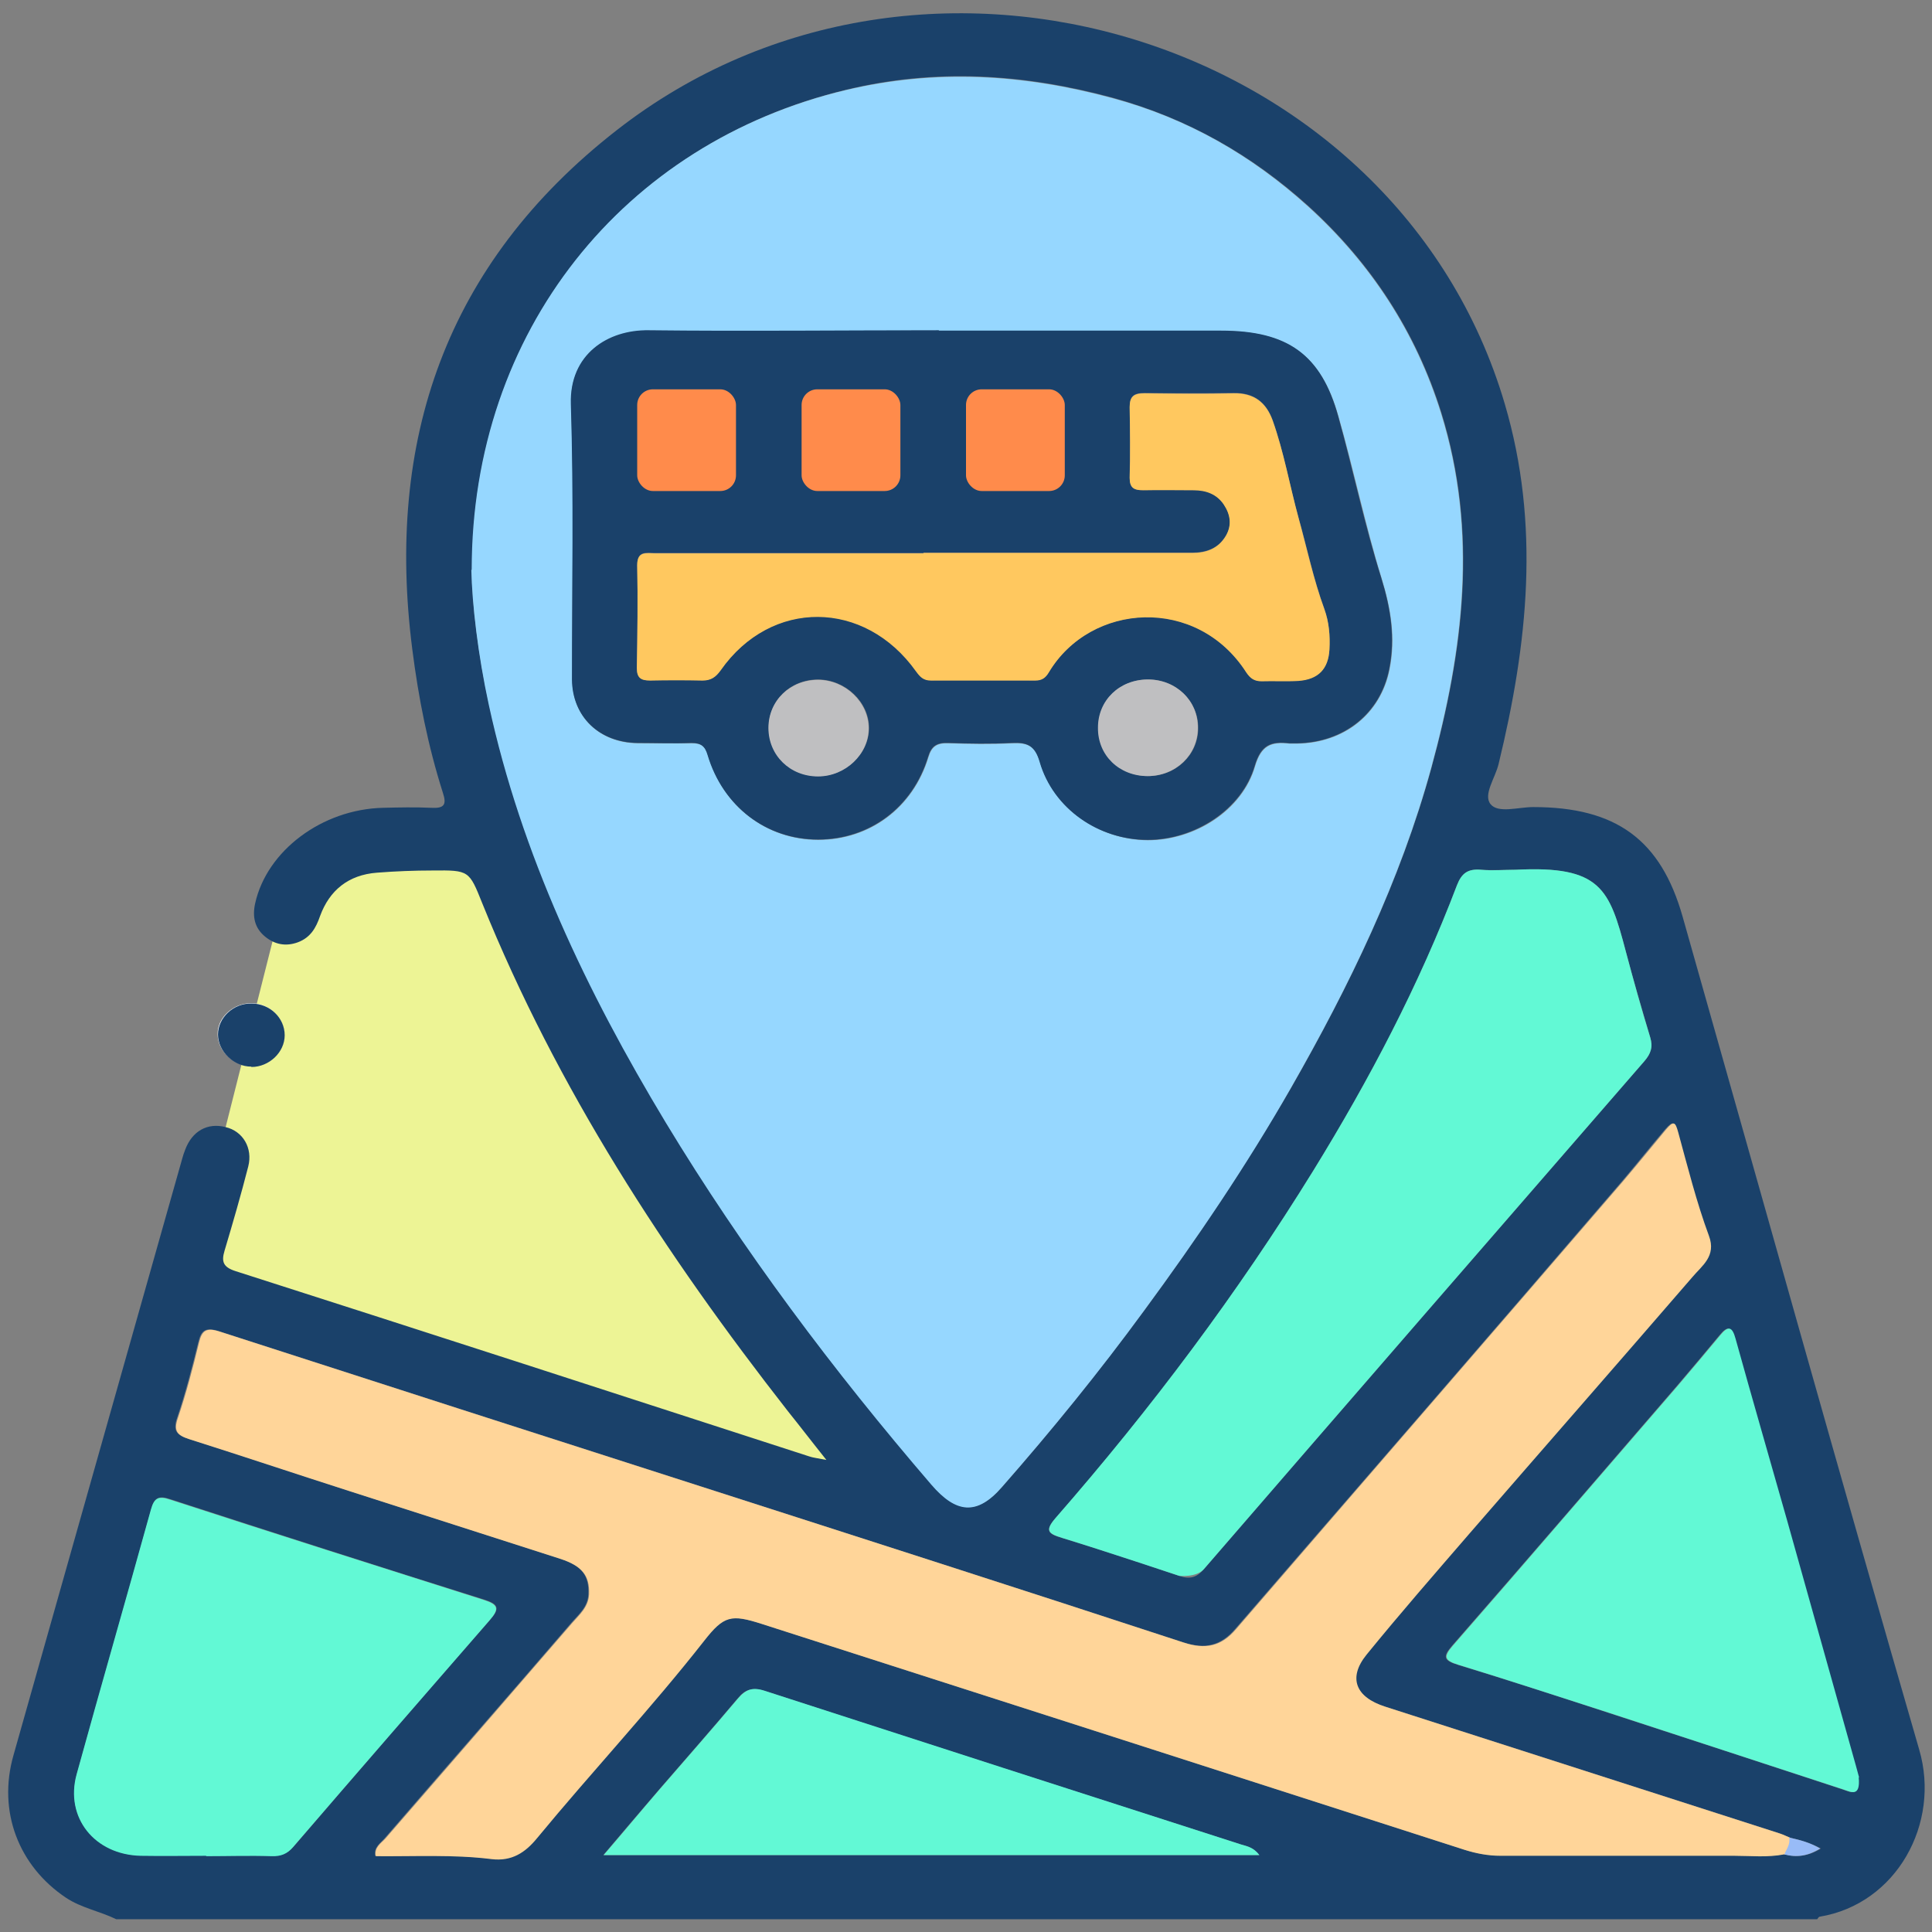
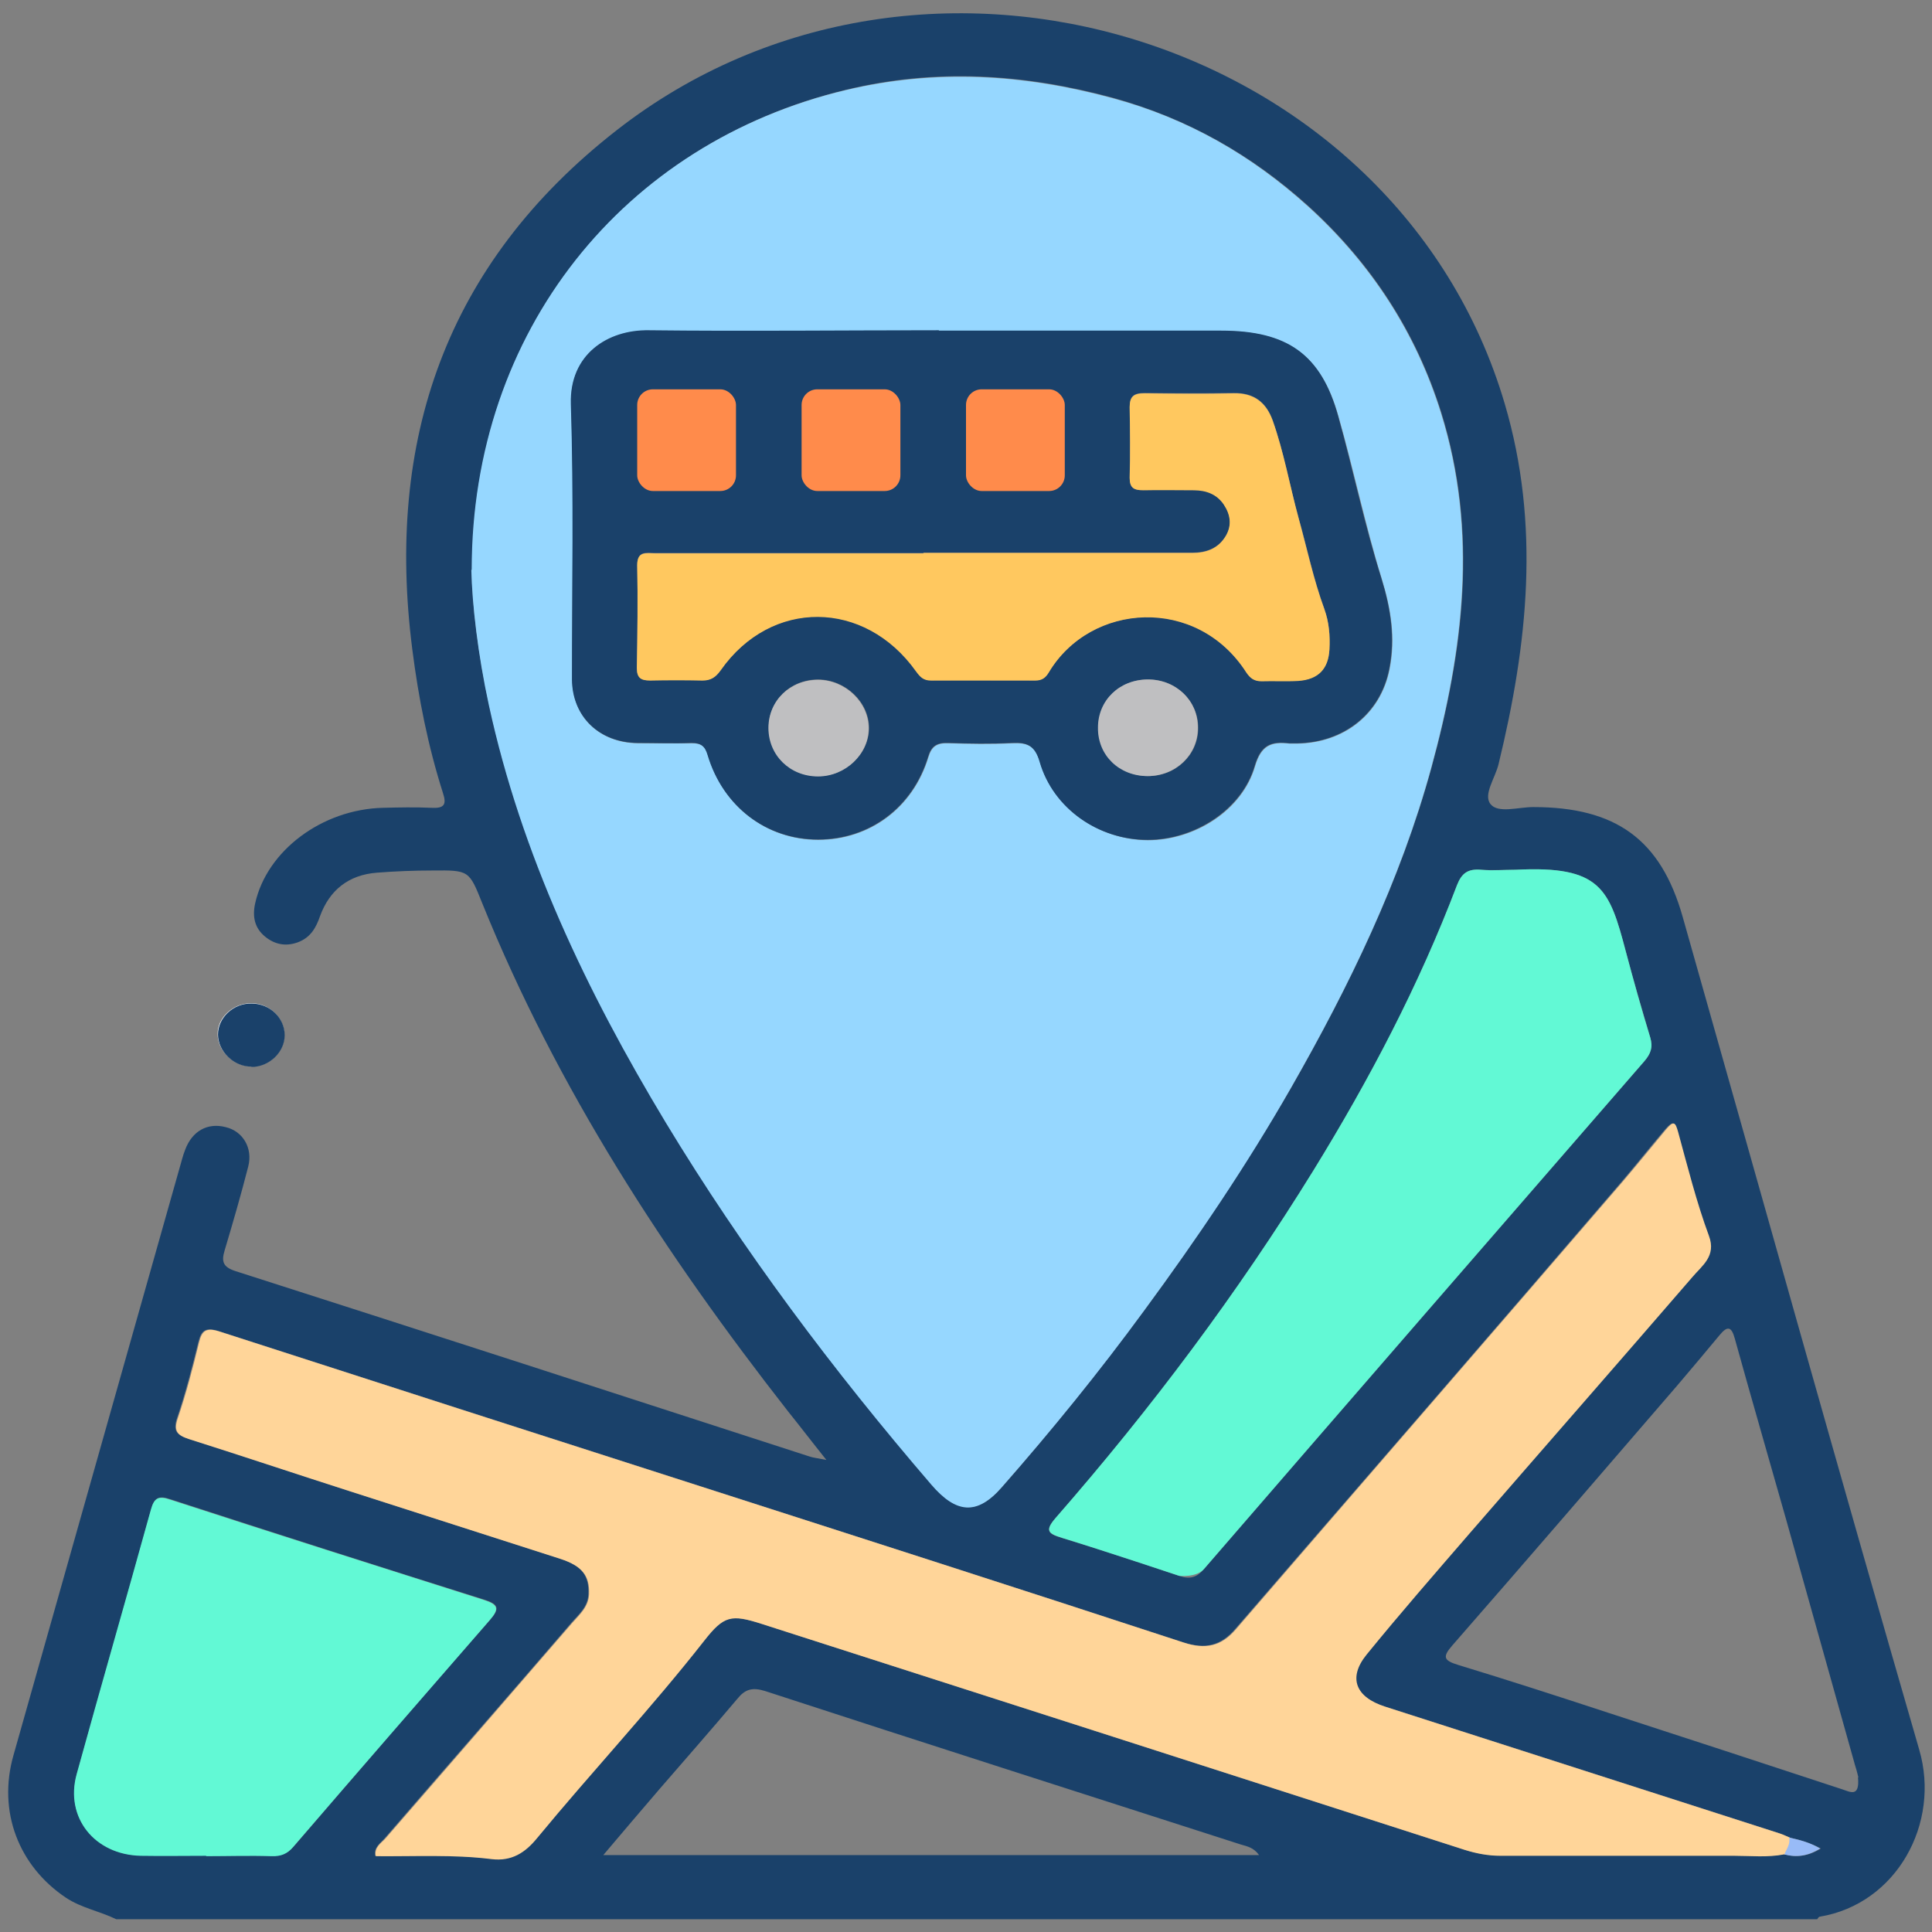
<svg xmlns="http://www.w3.org/2000/svg" id="Layer_1" viewBox="0 0 53 53">
  <rect x="0" y="0" width="53" height="53" fill="#808080" stroke="none" />
  <defs>
    <style>.cls-1{fill:#62f9d5;}.cls-2{fill:#bfbfc1;}.cls-3{fill:#96d7ff;}.cls-4{fill:#ffc85f;}.cls-5{fill:#1a416a;}.cls-6{fill:#ff8b4b;}.cls-7{fill:#edf495;}.cls-8{fill:#98bbf7;}.cls-9{fill:#fefefe;}.cls-10{fill:#ffd599;}</style>
  </defs>
-   <polygon class="cls-7" points="24.05 40.83 17.01 30.46 13.1 23.03 9.77 23.12 8.01 23.71 5.17 34.96 5.47 35.65 24.05 40.83" />
  <g>
    <path class="cls-9" d="M6.89,29.26c.49,0,.91-.39,.91-.87,0-.47-.41-.87-.91-.87-.5,0-.93,.4-.92,.85,0,.46,.43,.87,.91,.88Z" />
    <path class="cls-5" d="M3.19,52.65c-.45-.22-.96-.31-1.38-.59-1.3-.87-1.88-2.37-1.44-3.91,1.54-5.46,3.09-10.91,4.63-16.37,.02-.08,.05-.16,.08-.24,.19-.51,.61-.75,1.11-.62,.47,.11,.75,.57,.62,1.08-.2,.78-.42,1.54-.65,2.31-.09,.3-.04,.45,.3,.56,5.25,1.68,10.49,3.38,15.73,5.08,.11,.04,.23,.05,.48,.1-.4-.5-.72-.92-1.05-1.33-3.38-4.32-6.34-8.87-8.39-13.94-.36-.9-.36-.91-1.36-.9-.51,0-1.02,.02-1.53,.06-.78,.06-1.3,.48-1.56,1.19-.11,.32-.26,.59-.61,.72-.33,.12-.63,.06-.89-.15-.3-.24-.36-.56-.28-.92,.32-1.44,1.83-2.58,3.51-2.62,.44-.01,.88-.02,1.32,0,.35,.02,.43-.08,.32-.41-.41-1.29-.67-2.6-.84-3.94-.73-5.7,.89-10.56,5.61-14.24,8.42-6.57,21.4-2.54,24.36,7.51,.98,3.32,.63,6.59-.17,9.88-.09,.38-.43,.84-.22,1.1,.21,.26,.76,.08,1.17,.08,2.27,0,3.5,.89,4.1,3.01,2.16,7.62,4.29,15.25,6.49,22.85,.59,2.02-.62,4.23-2.73,4.58-.03,0-.05,.05-.07,.07H3.19Zm45.77-1.78c.33,.09,.65,.05,.99-.16-.29-.16-.57-.23-.85-.3-.1-.04-.19-.08-.29-.12-3.61-1.16-7.22-2.32-10.83-3.48-.81-.26-1.03-.79-.51-1.43,.91-1.13,1.87-2.23,2.83-3.33,2.03-2.35,4.08-4.68,6.11-7.03,.27-.31,.66-.57,.45-1.13-.34-.92-.58-1.88-.84-2.83-.08-.28-.12-.33-.34-.08-.4,.47-.78,.95-1.18,1.42-3.52,4.1-7.07,8.19-10.61,12.28-.4,.47-.83,.57-1.44,.37-4.42-1.45-8.84-2.86-13.27-4.29-4.39-1.41-8.78-2.82-13.17-4.24-.37-.12-.49-.03-.57,.3-.17,.69-.35,1.39-.58,2.07-.12,.35-.03,.47,.31,.58,1.47,.46,2.94,.95,4.41,1.43,1.92,.62,3.84,1.23,5.76,1.85,.63,.2,.82,.47,.8,.98-.01,.35-.26,.55-.46,.78-1.7,1.98-3.42,3.94-5.13,5.92-.11,.13-.3,.24-.26,.48,1.06,.02,2.12-.05,3.17,.08,.57,.07,.93-.18,1.25-.57,1.5-1.83,3.12-3.56,4.59-5.42,.54-.69,.75-.72,1.58-.46,6.43,2.07,12.86,4.13,19.29,6.2,.32,.1,.64,.16,.98,.16,2.14,0,4.28,0,6.41,0,.46,0,.92,.05,1.37-.04ZM12.94,15.63c.01,.92,.17,2.32,.48,3.7,.89,4.1,2.68,7.85,4.85,11.45,2.12,3.52,4.59,6.8,7.29,9.94,.68,.79,1.25,.85,1.93,.07,1.37-1.56,2.67-3.17,3.9-4.84,1.45-1.97,2.81-4,4.03-6.11,1.6-2.8,3-5.68,3.85-8.78,.88-3.21,1.29-6.46,.27-9.74-.69-2.21-1.92-4.1-3.65-5.67-1.54-1.39-3.3-2.4-5.37-2.97-2.44-.66-4.85-.81-7.3-.22-6.1,1.46-10.26,6.61-10.27,13.16Zm28.64,8.23c-.32,0-.64,.02-.95,0-.36-.03-.53,.09-.66,.42-1.04,2.74-2.4,5.33-3.94,7.83-2.08,3.37-4.45,6.53-7.07,9.53-.31,.35-.21,.44,.18,.55,1.08,.33,2.14,.68,3.21,1.04,.29,.1,.48,.05,.68-.19,4.02-4.65,8.05-9.29,12.08-13.93,.18-.21,.23-.39,.16-.65-.23-.78-.46-1.57-.67-2.36-.45-1.71-.68-2.36-3.02-2.24ZM5.66,50.91s0,0,0,0c.6,0,1.2-.01,1.8,0,.25,0,.43-.07,.59-.25,1.79-2.08,3.58-4.15,5.39-6.22,.27-.31,.25-.43-.16-.56-2.87-.9-5.74-1.82-8.6-2.75-.32-.11-.45-.05-.53,.27-.67,2.43-1.37,4.85-2.04,7.27-.33,1.18,.49,2.2,1.76,2.23,.6,.01,1.2,0,1.8,0Zm45.32-2.15s-.04-.18-.09-.33c-.63-2.25-1.26-4.5-1.89-6.74-.47-1.66-.95-3.31-1.41-4.97-.09-.33-.2-.36-.42-.09-.38,.46-.77,.92-1.16,1.38-2.05,2.38-4.1,4.76-6.17,7.13-.27,.31-.24,.41,.15,.53,1.38,.42,2.74,.86,4.11,1.31,2.15,.7,4.3,1.4,6.45,2.11,.21,.07,.47,.22,.42-.33Zm-16.44,2.13c-.15-.21-.33-.24-.5-.29-4.35-1.4-8.7-2.79-13.05-4.21-.35-.11-.55-.05-.76,.21-.7,.83-1.42,1.65-2.13,2.47-.5,.58-.99,1.16-1.55,1.82h17.98Z" />
    <path class="cls-5" d="M6.89,29.26c-.48,0-.91-.42-.91-.88,0-.46,.42-.86,.92-.85,.5,0,.91,.39,.91,.87,0,.47-.43,.87-.91,.87Z" />
    <path class="cls-3" d="M12.94,15.63c0-6.55,4.17-11.71,10.27-13.16,2.45-.58,4.86-.44,7.3,.22,2.08,.56,3.83,1.58,5.37,2.97,1.73,1.57,2.96,3.46,3.65,5.67,1.02,3.27,.61,6.52-.27,9.74-.85,3.1-2.25,5.98-3.85,8.78-1.21,2.12-2.58,4.14-4.03,6.11-1.22,1.67-2.53,3.28-3.9,4.84-.68,.78-1.25,.72-1.93-.07-2.69-3.13-5.16-6.42-7.29-9.94-2.17-3.6-3.96-7.35-4.85-11.45-.3-1.38-.46-2.78-.48-3.7Zm12.82-6.56c-2.65,0-5.3,.02-7.95,0-1.13-.01-2.19,.66-2.14,2.02,.08,2.52,.02,5.04,.03,7.56,0,1.02,.75,1.73,1.8,1.74,.49,0,.99,.01,1.48,0,.26,0,.37,.08,.44,.33,.42,1.42,1.62,2.32,3.03,2.32,1.41,0,2.6-.88,3.02-2.27,.09-.3,.24-.39,.55-.38,.58,.02,1.17,.03,1.75,0,.42-.02,.63,.07,.76,.52,.37,1.27,1.61,2.13,2.96,2.14,1.29,0,2.59-.82,2.94-2.03,.17-.57,.44-.68,.95-.62,.07,0,.14,0,.21,0,1.29-.02,2.29-.82,2.53-2.04,.17-.85,.04-1.66-.22-2.5-.45-1.46-.76-2.96-1.18-4.43-.47-1.69-1.4-2.35-3.21-2.35-2.58,0-5.16,0-7.74,0Z" />
    <path class="cls-10" d="M48.95,50.87c-.46,.09-.92,.04-1.37,.04-2.14,0-4.28,0-6.41,0-.34,0-.66-.06-.98-.16-6.43-2.07-12.86-4.14-19.29-6.2-.84-.27-1.04-.23-1.58,.46-1.46,1.86-3.08,3.59-4.59,5.42-.32,.39-.69,.64-1.25,.57-1.05-.13-2.11-.07-3.17-.08-.05-.24,.14-.35,.26-.48,1.71-1.97,3.42-3.94,5.13-5.92,.2-.23,.44-.43,.46-.78,.02-.51-.18-.78-.8-.98-1.92-.62-3.84-1.23-5.76-1.85-1.47-.47-2.93-.96-4.41-1.43-.34-.11-.43-.23-.31-.58,.23-.68,.41-1.37,.58-2.07,.08-.33,.2-.42,.57-.3,4.39,1.42,8.78,2.83,13.17,4.24,4.42,1.42,8.85,2.84,13.27,4.29,.61,.2,1.04,.1,1.44-.37,3.53-4.09,7.08-8.18,10.61-12.28,.4-.47,.79-.95,1.18-1.42,.22-.26,.26-.21,.34,.08,.26,.95,.5,1.91,.84,2.83,.21,.56-.19,.82-.45,1.13-2.03,2.35-4.08,4.69-6.11,7.03-.95,1.1-1.91,2.2-2.83,3.33-.52,.64-.3,1.17,.51,1.43,3.61,1.16,7.22,2.32,10.83,3.48,.1,.03,.19,.08,.29,.12,.03,.17-.07,.31-.13,.46Z" />
    <path class="cls-1" d="M41.58,23.86c2.34-.12,2.57,.53,3.02,2.24,.21,.79,.43,1.58,.67,2.36,.08,.26,.02,.44-.16,.65-4.03,4.64-8.06,9.28-12.08,13.93-.2,.24-.68,.19-.68,.19,0,0-2.13-.71-3.21-1.04-.39-.12-.48-.2-.18-.55,2.62-3,4.99-6.16,7.07-9.53,1.54-2.5,2.9-5.09,3.94-7.83,.13-.33,.3-.45,.66-.42,.32,.03,.64,0,.95,0Z" />
    <path class="cls-1" d="M5.66,50.91c-.6,0-1.2,.01-1.8,0-1.27-.03-2.08-1.05-1.76-2.23,.67-2.43,1.37-4.85,2.04-7.27,.09-.32,.21-.38,.53-.27,2.86,.93,5.73,1.84,8.6,2.75,.41,.13,.43,.25,.16,.56-1.8,2.07-3.6,4.14-5.39,6.22-.16,.19-.34,.26-.59,.25-.6-.02-1.2,0-1.8,0,0,0,0,0,0,0Z" />
-     <path class="cls-1" d="M50.99,48.76c.05,.55-.21,.4-.42,.33-2.15-.7-4.3-1.41-6.45-2.11-1.37-.44-2.74-.89-4.11-1.31-.39-.12-.42-.22-.15-.53,2.07-2.37,4.11-4.75,6.17-7.13,.39-.46,.78-.92,1.16-1.38,.22-.27,.33-.24,.42,.09,.46,1.66,.94,3.31,1.41,4.97,.63,2.25,1.26,4.49,1.89,6.74,.04,.15,.08,.29,.09,.33Z" />
-     <path class="cls-1" d="M34.55,50.89H16.56c.56-.65,1.05-1.24,1.55-1.82,.71-.82,1.43-1.64,2.13-2.47,.22-.26,.41-.33,.76-.21,4.35,1.41,8.7,2.81,13.05,4.21,.17,.05,.34,.08,.5,.29Z" />
    <path class="cls-8" d="M48.95,50.87c.06-.15,.17-.28,.13-.46,.28,.06,.56,.13,.85,.3-.34,.21-.65,.25-.99,.16Z" />
    <path class="cls-5" d="M25.76,9.07c2.58,0,5.16,0,7.74,0,1.82,0,2.74,.65,3.21,2.35,.41,1.47,.72,2.97,1.18,4.43,.26,.84,.39,1.65,.22,2.5-.24,1.22-1.24,2.02-2.53,2.04-.07,0-.14,0-.21,0-.5-.06-.78,.04-.95,.62-.35,1.2-1.65,2.03-2.94,2.03-1.35,0-2.59-.86-2.96-2.14-.13-.45-.34-.54-.76-.52-.58,.03-1.17,.02-1.75,0-.31-.01-.46,.08-.55,.38-.42,1.39-1.61,2.27-3.02,2.27-1.42,0-2.61-.91-3.03-2.32-.07-.24-.18-.33-.44-.33-.49,.02-.99,0-1.48,0-1.05-.01-1.79-.72-1.8-1.74,0-2.52,.05-5.04-.03-7.56-.04-1.36,1.01-2.04,2.14-2.02,2.65,.03,5.3,0,7.95,0Zm-.42,6.1c-2.46,0-4.91,0-7.37,0-.24,0-.49-.07-.49,.33,.02,.94,0,1.87-.01,2.81,0,.27,.09,.36,.37,.35,.48-.02,.95-.01,1.43,0,.24,0,.37-.08,.5-.28,1.38-1.97,3.96-1.95,5.36,.03,.11,.15,.2,.25,.41,.25,.95-.01,1.91,0,2.86,0,.18,0,.28-.07,.37-.22,1.15-1.92,4.07-2.11,5.42,0,.1,.16,.21,.25,.42,.24,.34-.01,.67,.01,1.01-.01,.55-.04,.82-.33,.85-.86,.02-.38-.01-.75-.14-1.11-.3-.82-.47-1.67-.71-2.51-.25-.89-.4-1.8-.71-2.67-.18-.49-.51-.75-1.07-.74-.81,.01-1.63,.01-2.44,0-.3,0-.41,.09-.41,.38,.01,.65,.01,1.29,0,1.94,0,.28,.11,.35,.38,.34,.46-.01,.92,0,1.38,0,.34,0,.63,.11,.82,.39,.18,.27,.24,.56,.06,.86-.2,.35-.53,.47-.93,.47-2.46,0-4.91,0-7.37,0Zm7.53,4.8c0-.74-.6-1.33-1.37-1.33-.78,0-1.37,.57-1.37,1.32,0,.75,.59,1.32,1.36,1.33,.77,0,1.38-.58,1.38-1.32Zm-10.42-1.33c-.77,0-1.36,.57-1.36,1.32,0,.75,.59,1.33,1.36,1.33,.75,0,1.39-.61,1.39-1.32,0-.71-.64-1.32-1.39-1.33Z" />
    <path class="cls-4" d="M25.33,15.17c2.46,0,4.91,0,7.37,0,.4,0,.72-.12,.93-.47,.17-.3,.12-.59-.06-.86-.19-.28-.48-.39-.82-.39-.46,0-.92-.01-1.38,0-.26,0-.38-.06-.38-.34,.02-.65,.01-1.29,0-1.94,0-.29,.11-.38,.41-.38,.81,.01,1.63,.02,2.44,0,.56-.01,.89,.25,1.07,.74,.31,.87,.47,1.78,.71,2.67,.23,.84,.41,1.69,.71,2.51,.13,.36,.16,.73,.14,1.11-.03,.53-.3,.82-.85,.86-.33,.02-.67,0-1.01,.01-.2,0-.31-.08-.42-.24-1.35-2.11-4.27-1.93-5.42,0-.09,.15-.19,.22-.37,.22-.95,0-1.91,0-2.86,0-.21,0-.3-.1-.41-.25-1.41-1.98-3.98-2-5.36-.03-.14,.19-.27,.28-.5,.28-.48-.01-.95-.01-1.43,0-.27,0-.37-.08-.37-.35,.02-.94,.03-1.87,.01-2.81,0-.4,.25-.33,.49-.33,2.46,0,4.91,0,7.37,0Z" />
    <path class="cls-2" d="M32.86,19.97c0,.74-.61,1.32-1.38,1.32-.78,0-1.37-.57-1.36-1.33,0-.75,.59-1.32,1.37-1.32,.77,0,1.38,.58,1.37,1.33Z" />
    <path class="cls-2" d="M22.44,18.65c.75,0,1.39,.62,1.39,1.33,0,.71-.64,1.32-1.39,1.32-.77,0-1.36-.58-1.36-1.33,0-.75,.6-1.32,1.36-1.32Z" />
  </g>
  <rect class="cls-6" x="17.48" y="10.68" width="2.71" height="2.79" rx=".43" ry=".43" />
  <rect class="cls-6" x="21.99" y="10.68" width="2.71" height="2.79" rx=".43" ry=".43" />
  <rect class="cls-6" x="26.5" y="10.68" width="2.71" height="2.79" rx=".43" ry=".43" />
</svg>